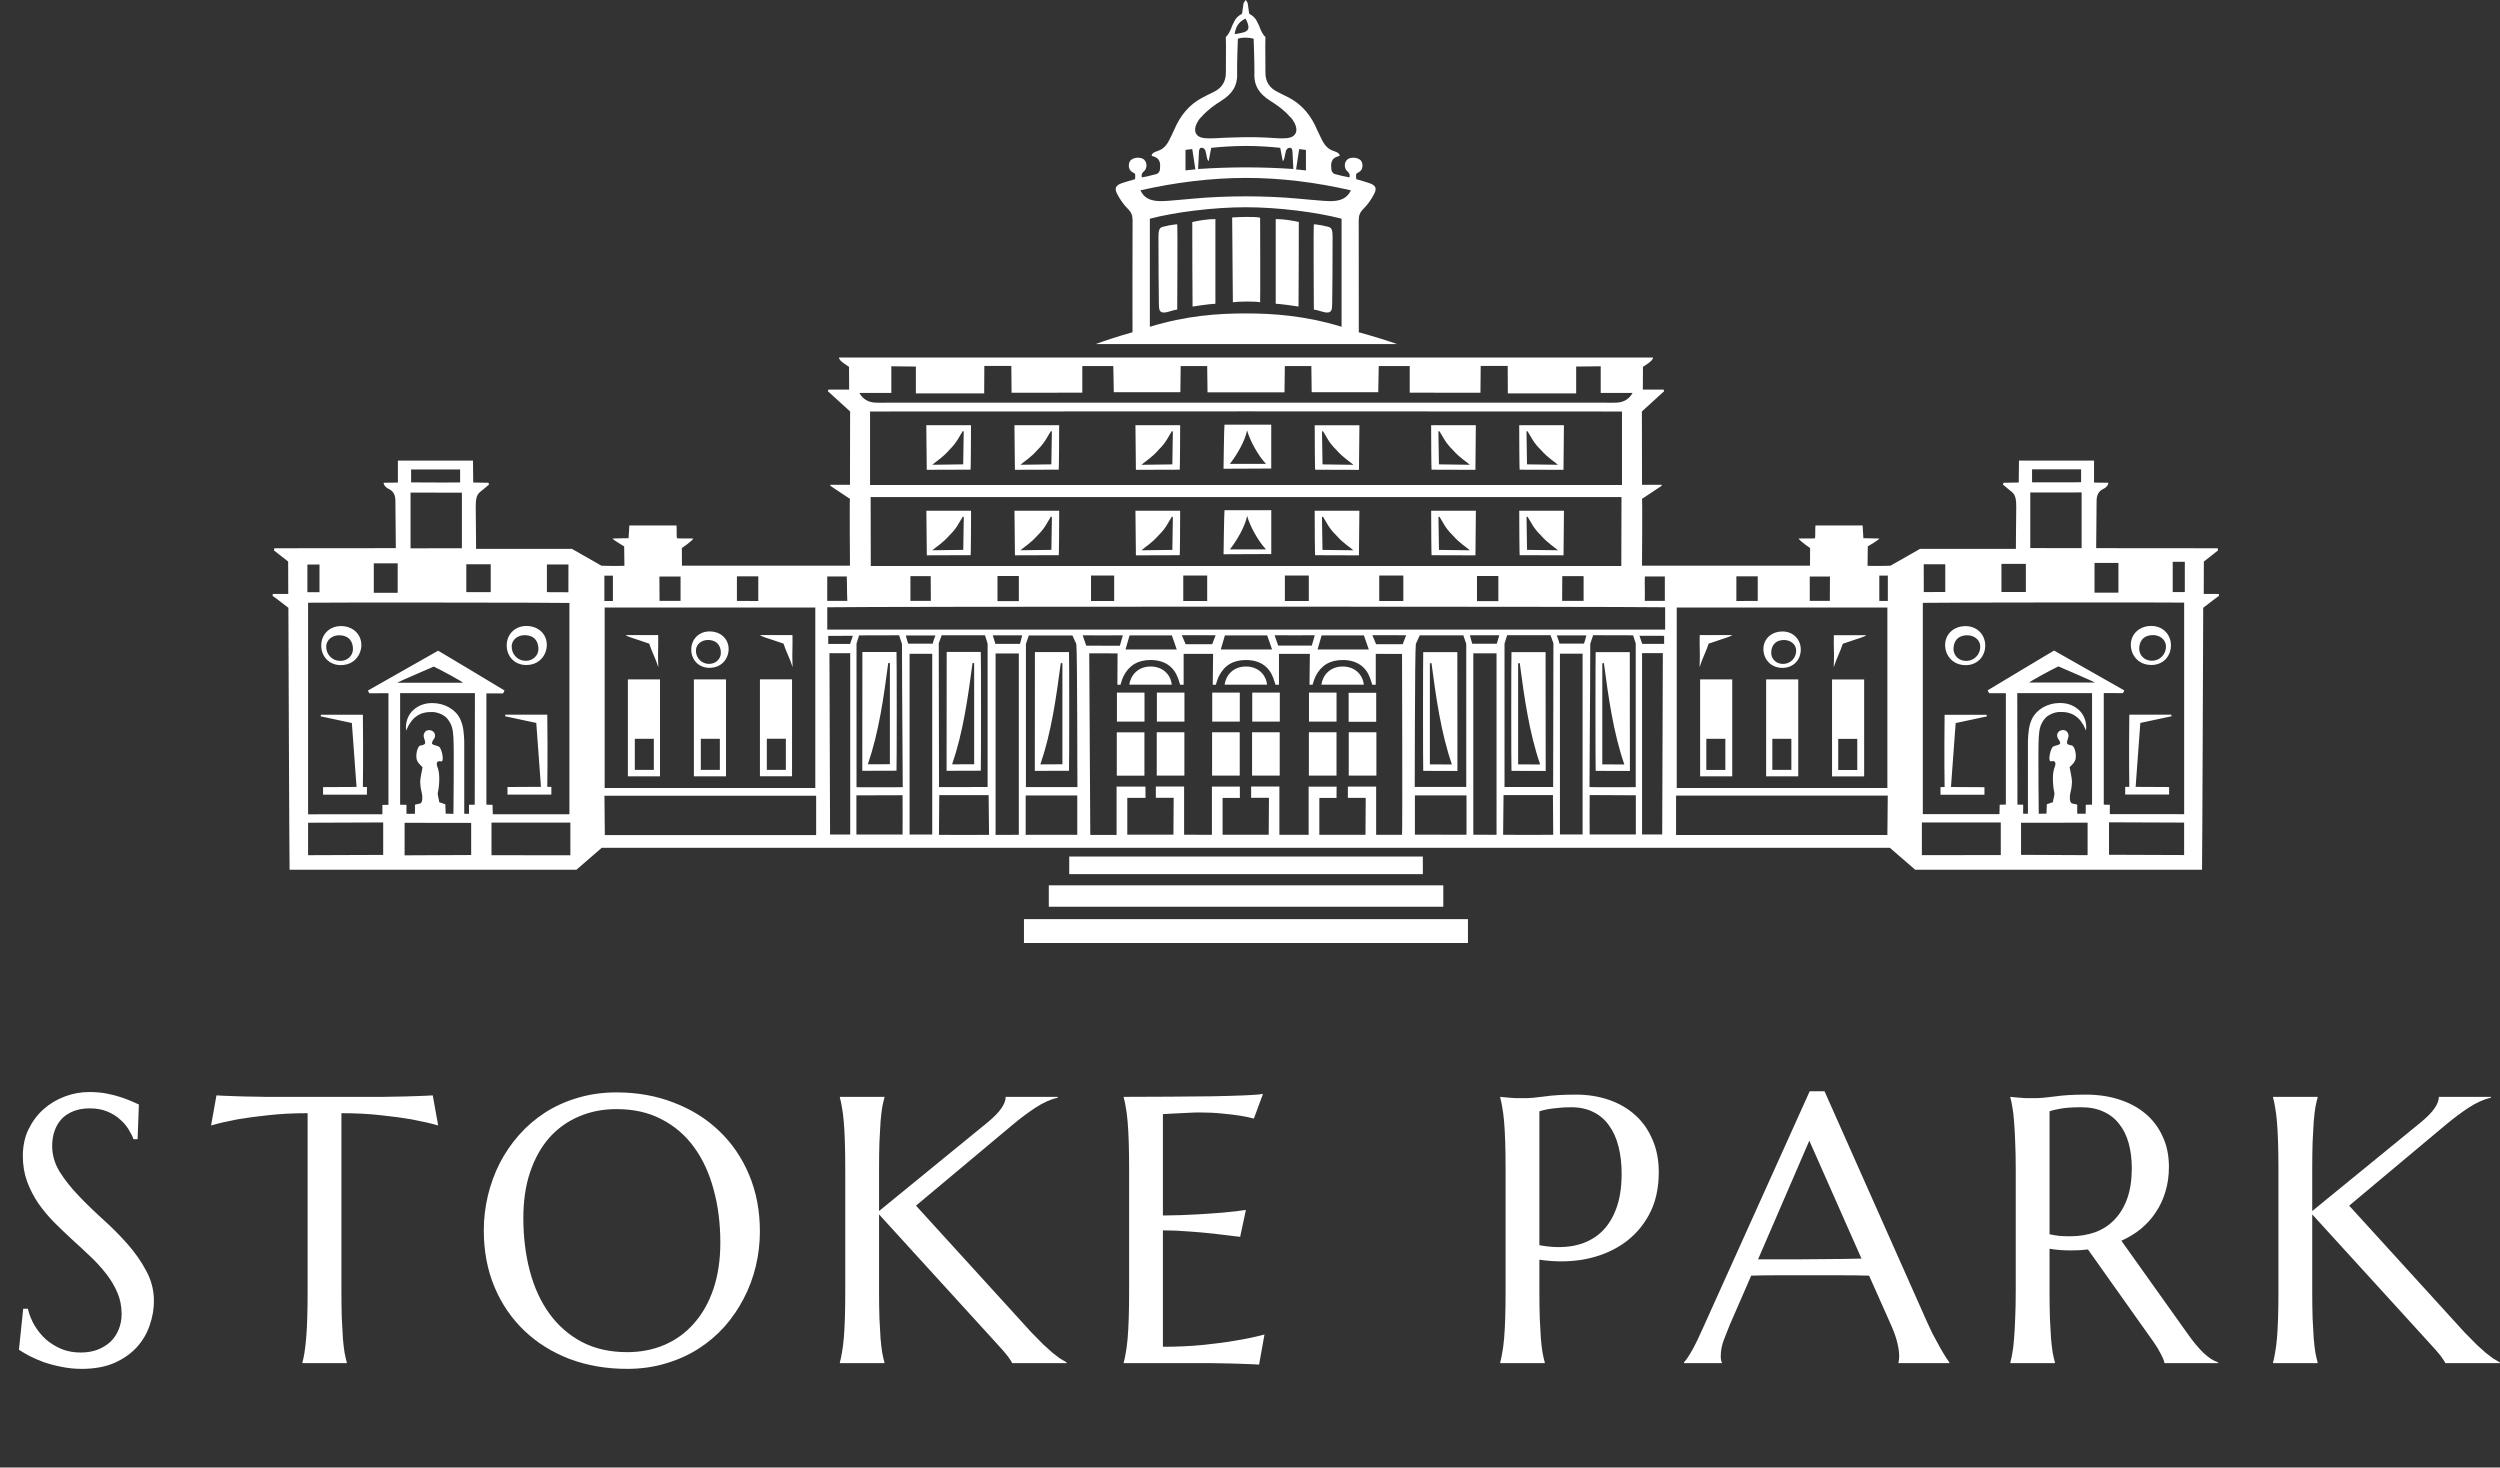
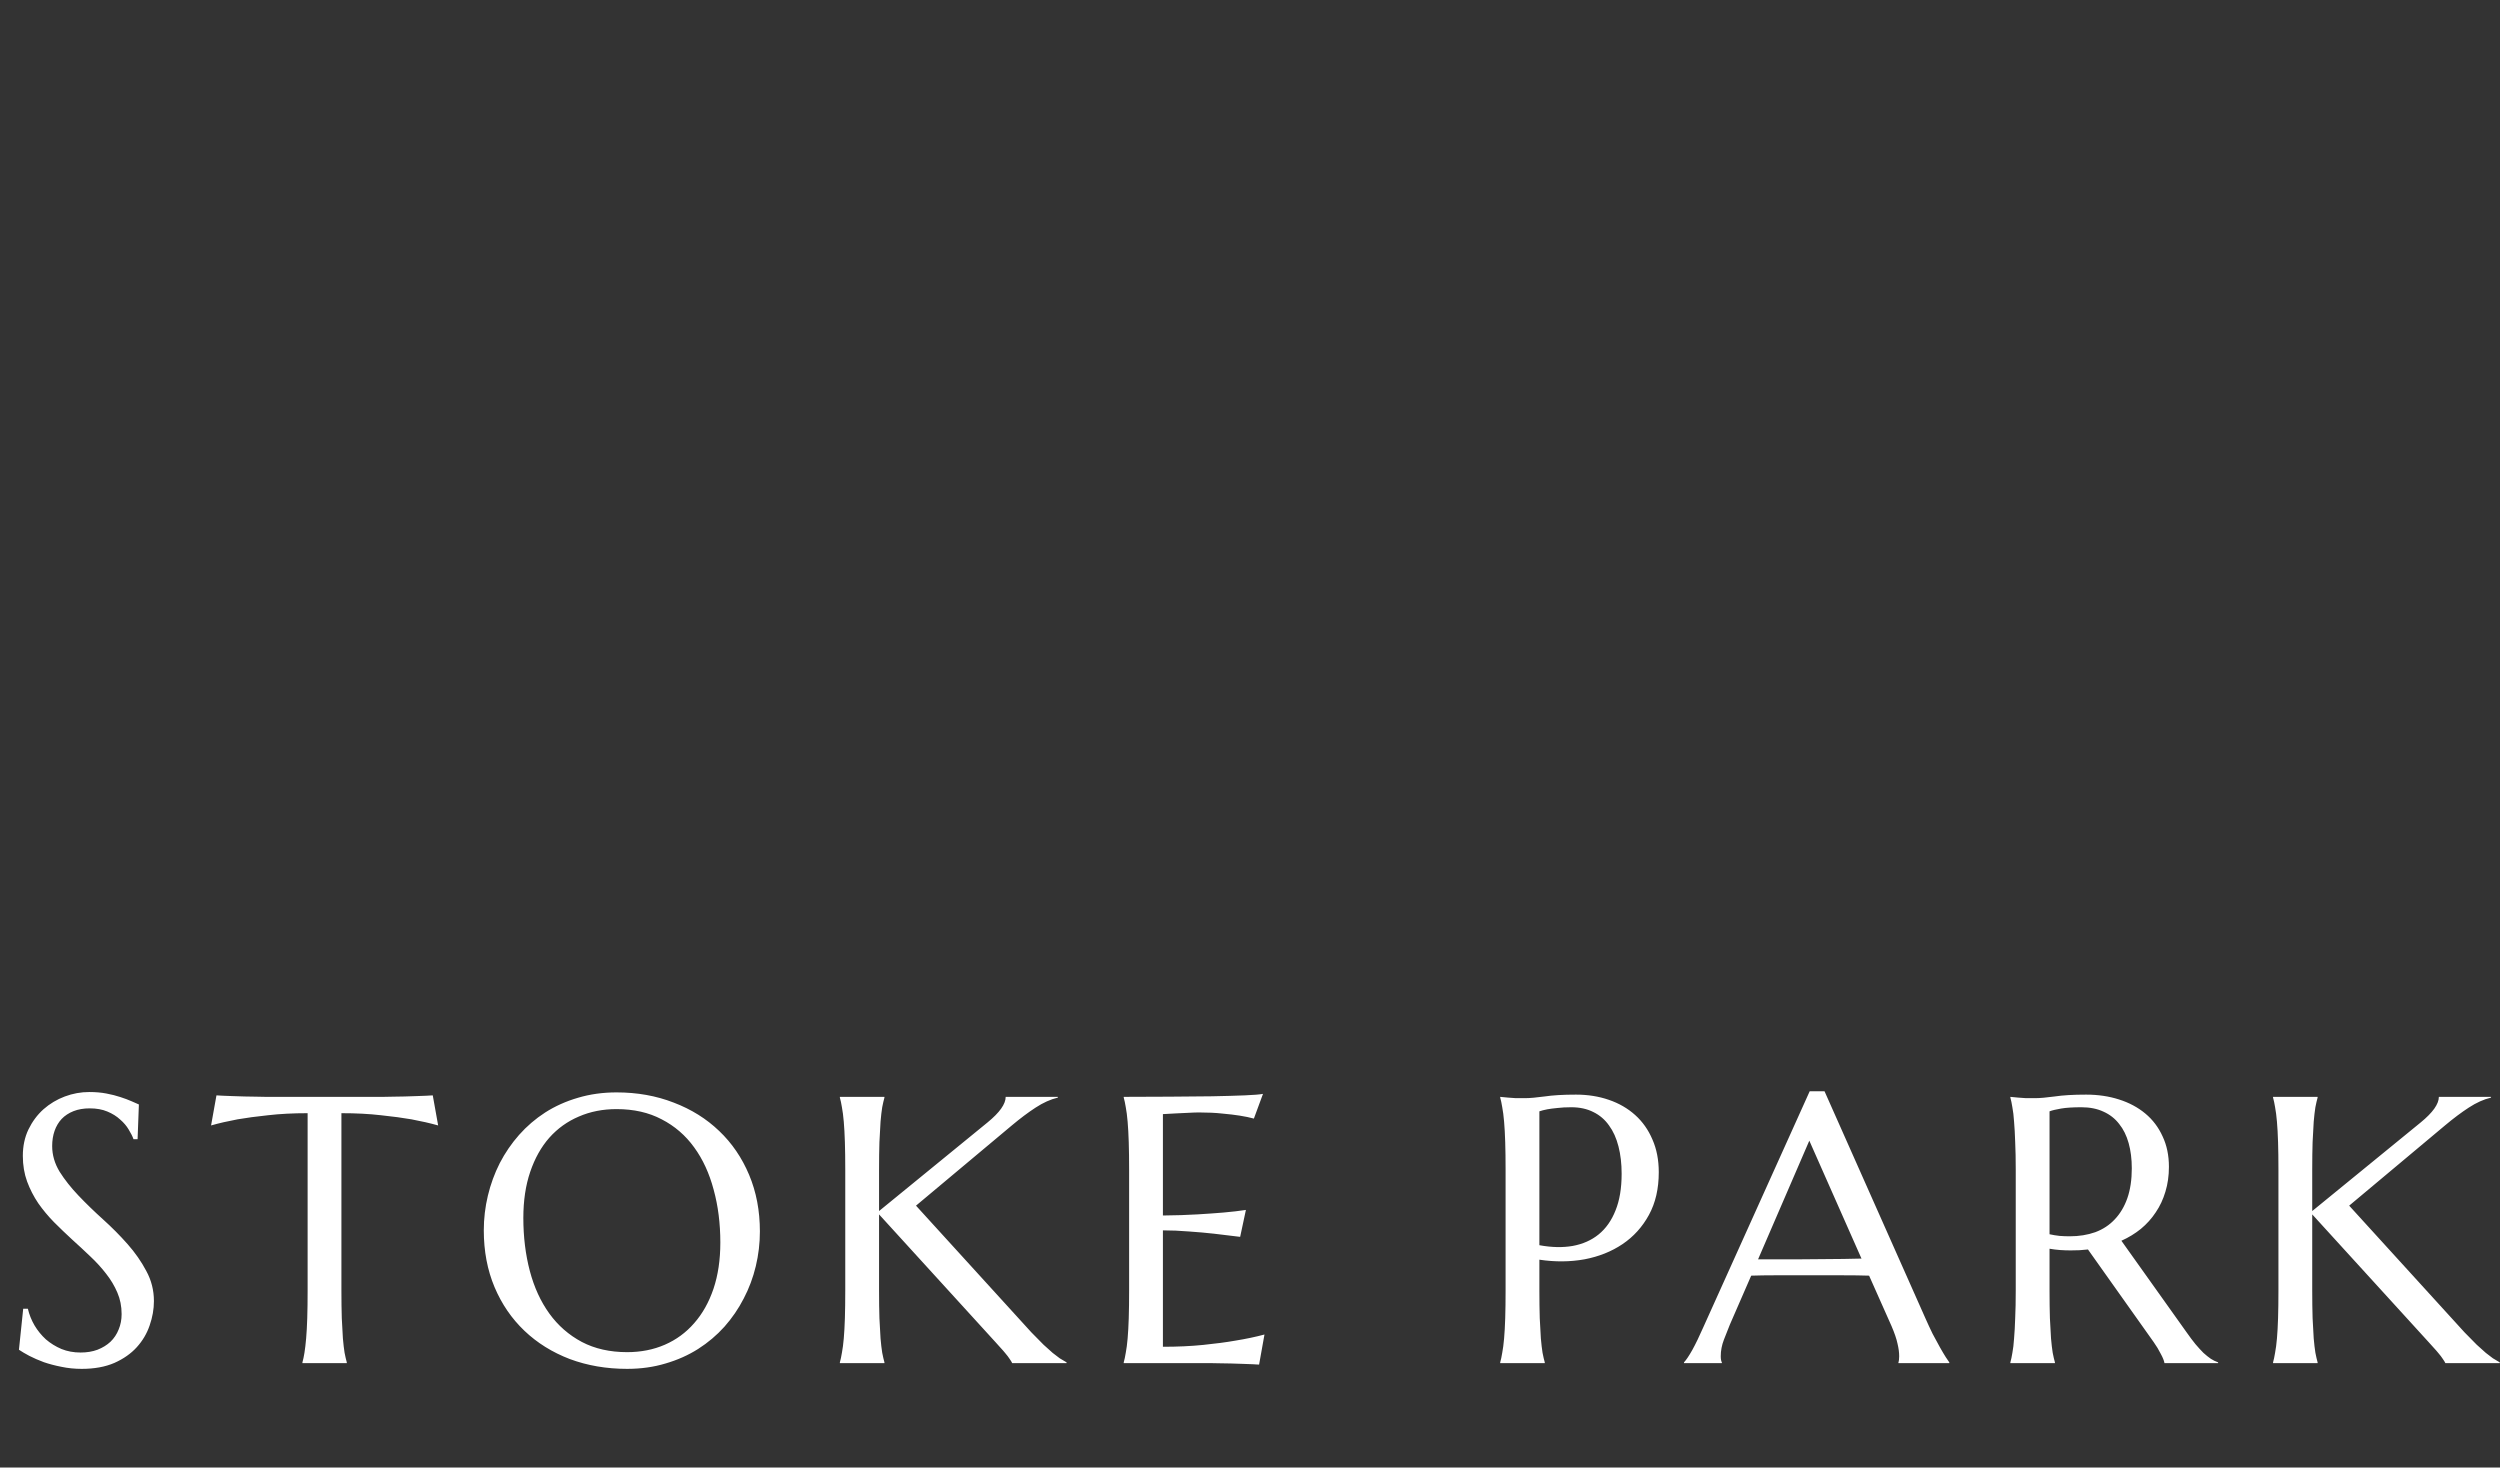
<svg xmlns="http://www.w3.org/2000/svg" width="431" height="253" viewBox="0 0 431 253" fill="none">
  <rect x="0" y="0" width="431" height="253" fill="#333333" stroke="none" />
  <path d="M23.72 196.396H23.015C22.845 195.905 22.567 195.35 22.183 194.731C21.82 194.112 21.329 193.536 20.71 193.003C20.113 192.448 19.377 191.989 18.502 191.626C17.648 191.264 16.635 191.082 15.461 191.082C14.415 191.082 13.487 191.242 12.676 191.562C11.865 191.882 11.182 192.331 10.627 192.907C10.094 193.483 9.688 194.166 9.411 194.955C9.134 195.745 8.995 196.62 8.995 197.58C8.995 199.117 9.422 200.589 10.275 201.998C11.15 203.385 12.239 204.761 13.54 206.127C14.842 207.493 16.25 208.858 17.766 210.224C19.281 211.59 20.689 213.009 21.991 214.482C23.293 215.954 24.37 217.501 25.224 219.123C26.099 220.723 26.536 222.452 26.536 224.309C26.536 225.696 26.291 227.094 25.8 228.502C25.331 229.889 24.594 231.137 23.591 232.247C22.588 233.357 21.297 234.264 19.718 234.968C18.139 235.651 16.261 235.992 14.084 235.992C12.868 235.992 11.705 235.875 10.595 235.64C9.507 235.427 8.493 235.16 7.554 234.84C6.637 234.499 5.804 234.136 5.058 233.752C4.332 233.367 3.735 233.015 3.265 232.695L4.001 225.621H4.802C5.036 226.624 5.42 227.584 5.954 228.502C6.487 229.398 7.138 230.198 7.906 230.903C8.696 231.586 9.592 232.14 10.595 232.567C11.598 232.973 12.697 233.175 13.892 233.175C14.981 233.175 15.952 233.015 16.805 232.695C17.68 232.354 18.427 231.895 19.046 231.319C19.665 230.721 20.134 230.017 20.454 229.206C20.796 228.395 20.967 227.51 20.967 226.549C20.967 225.205 20.721 223.967 20.23 222.836C19.74 221.684 19.089 220.595 18.278 219.571C17.488 218.547 16.581 217.554 15.557 216.594C14.554 215.634 13.519 214.674 12.452 213.713C11.385 212.732 10.339 211.729 9.315 210.704C8.312 209.68 7.405 208.592 6.594 207.439C5.804 206.266 5.164 205.017 4.673 203.694C4.183 202.35 3.937 200.877 3.937 199.277C3.937 197.591 4.257 196.076 4.898 194.731C5.559 193.366 6.423 192.203 7.49 191.242C8.579 190.282 9.806 189.546 11.171 189.034C12.537 188.521 13.946 188.265 15.397 188.265C16.464 188.265 17.445 188.351 18.342 188.521C19.238 188.692 20.038 188.895 20.742 189.13C21.468 189.364 22.098 189.599 22.631 189.834C23.165 190.068 23.602 190.261 23.944 190.41L23.72 196.396ZM53.034 191.914C50.516 191.914 48.243 192.032 46.216 192.267C44.189 192.48 42.439 192.715 40.967 192.971C39.259 193.291 37.733 193.643 36.389 194.027L37.317 188.841C37.573 188.863 37.958 188.884 38.47 188.905C38.982 188.927 39.547 188.948 40.166 188.969C40.806 188.991 41.468 189.012 42.151 189.034C42.855 189.034 43.517 189.044 44.136 189.066C44.754 189.066 45.298 189.076 45.768 189.098C46.259 189.098 46.611 189.098 46.824 189.098H65.102C65.316 189.098 65.657 189.098 66.126 189.098C66.617 189.076 67.172 189.066 67.791 189.066C68.41 189.044 69.061 189.034 69.744 189.034C70.448 189.012 71.109 188.991 71.728 188.969C72.368 188.948 72.945 188.927 73.457 188.905C73.969 188.884 74.353 188.863 74.609 188.841L75.537 194.027C74.172 193.643 72.635 193.291 70.928 192.971C69.456 192.715 67.706 192.48 65.678 192.267C63.651 192.032 61.378 191.914 58.86 191.914V222.484C58.86 224.298 58.882 225.888 58.924 227.254C58.988 228.598 59.052 229.761 59.116 230.743C59.202 231.724 59.298 232.546 59.404 233.207C59.532 233.869 59.66 234.424 59.788 234.872V235H52.138V234.872C52.266 234.424 52.383 233.869 52.49 233.207C52.597 232.546 52.693 231.724 52.778 230.743C52.864 229.761 52.928 228.598 52.97 227.254C53.013 225.888 53.034 224.298 53.034 222.484V191.914ZM106.293 188.329C109.857 188.329 113.143 188.916 116.152 190.09C119.182 191.242 121.796 192.875 123.994 194.987C126.192 197.079 127.91 199.597 129.148 202.542C130.386 205.487 131.005 208.741 131.005 212.305C131.005 214.332 130.77 216.327 130.3 218.291C129.831 220.254 129.137 222.111 128.22 223.86C127.323 225.61 126.214 227.232 124.891 228.726C123.567 230.198 122.052 231.479 120.345 232.567C118.659 233.634 116.792 234.466 114.743 235.064C112.695 235.683 110.486 235.992 108.117 235.992C104.553 235.992 101.256 235.427 98.226 234.296C95.217 233.143 92.614 231.522 90.416 229.43C88.218 227.339 86.5 224.831 85.262 221.908C84.024 218.963 83.406 215.698 83.406 212.113C83.406 210.085 83.64 208.09 84.11 206.127C84.579 204.164 85.262 202.296 86.158 200.525C87.076 198.754 88.186 197.132 89.487 195.66C90.811 194.166 92.315 192.875 94.001 191.786C95.708 190.698 97.586 189.855 99.635 189.258C101.705 188.639 103.924 188.329 106.293 188.329ZM108.117 233.111C110.486 233.111 112.652 232.685 114.615 231.831C116.579 230.977 118.264 229.74 119.673 228.118C121.103 226.496 122.212 224.522 123.002 222.196C123.792 219.849 124.186 217.192 124.186 214.225C124.186 210.939 123.802 207.898 123.034 205.103C122.287 202.286 121.167 199.853 119.673 197.804C118.179 195.734 116.312 194.123 114.071 192.971C111.852 191.797 109.259 191.21 106.293 191.21C103.924 191.21 101.758 191.637 99.795 192.491C97.831 193.323 96.135 194.539 94.705 196.14C93.297 197.74 92.198 199.704 91.408 202.03C90.618 204.356 90.224 207.002 90.224 209.968C90.224 213.233 90.597 216.285 91.344 219.123C92.091 221.94 93.211 224.383 94.705 226.453C96.199 228.523 98.066 230.156 100.307 231.351C102.548 232.525 105.151 233.111 108.117 233.111ZM144.794 234.872C144.922 234.424 145.04 233.869 145.147 233.207C145.275 232.546 145.381 231.724 145.467 230.743C145.552 229.761 145.616 228.598 145.659 227.254C145.701 225.888 145.723 224.298 145.723 222.484V201.645C145.723 199.832 145.701 198.252 145.659 196.908C145.616 195.542 145.552 194.369 145.467 193.387C145.381 192.384 145.275 191.552 145.147 190.89C145.04 190.229 144.922 189.674 144.794 189.226V189.098H152.477V189.226C152.349 189.674 152.221 190.229 152.093 190.89C151.986 191.552 151.89 192.384 151.805 193.387C151.741 194.369 151.677 195.542 151.613 196.908C151.57 198.252 151.549 199.832 151.549 201.645V208.784L170.242 193.515C172.334 191.808 173.379 190.335 173.379 189.098H182.374V189.226C181.115 189.524 179.835 190.101 178.533 190.954C177.253 191.786 175.887 192.811 174.436 194.027L157.919 207.855L177.797 229.686C178.629 230.54 179.333 231.255 179.91 231.831C180.507 232.386 181.03 232.855 181.478 233.239C181.926 233.602 182.332 233.912 182.694 234.168C183.079 234.402 183.473 234.637 183.879 234.872V235H174.5C174.414 234.808 174.265 234.563 174.052 234.264C173.86 233.965 173.625 233.656 173.347 233.335C173.091 233.015 172.803 232.685 172.483 232.343C172.184 232.002 171.896 231.682 171.619 231.383L151.549 209.36V222.484C151.549 224.298 151.57 225.888 151.613 227.254C151.677 228.598 151.741 229.761 151.805 230.743C151.89 231.724 151.986 232.546 152.093 233.207C152.221 233.869 152.349 234.424 152.477 234.872V235H144.794V234.872ZM193.731 189.098C196.399 189.098 199.045 189.087 201.67 189.066C204.316 189.044 206.738 189.023 208.936 189.001C211.134 188.959 213.012 188.905 214.57 188.841C216.128 188.777 217.184 188.692 217.739 188.585L216.171 192.843C215.466 192.651 214.645 192.48 213.706 192.331C212.895 192.203 211.903 192.085 210.729 191.978C209.576 191.85 208.243 191.786 206.728 191.786C206.215 191.786 205.597 191.808 204.871 191.85C204.167 191.872 203.484 191.904 202.822 191.946C202.054 191.989 201.275 192.032 200.486 192.074V209.552C202.684 209.531 204.668 209.467 206.439 209.36C208.211 209.253 209.715 209.147 210.953 209.04C212.404 208.912 213.684 208.762 214.794 208.592L213.802 213.233C212.329 213.041 210.825 212.86 209.288 212.689C207.965 212.54 206.525 212.412 204.967 212.305C203.409 212.177 201.915 212.113 200.486 212.113V232.183C203.004 232.183 205.319 232.076 207.432 231.863C209.544 231.65 211.39 231.404 212.97 231.127C214.805 230.828 216.48 230.476 217.995 230.07L217.067 235.256C216.811 235.235 216.427 235.213 215.914 235.192C215.402 235.171 214.826 235.149 214.186 235.128C213.567 235.107 212.906 235.085 212.201 235.064C211.518 235.064 210.868 235.053 210.249 235.032C209.63 235.032 209.075 235.021 208.584 235C208.115 235 207.773 235 207.56 235H193.731V234.872C193.86 234.424 193.977 233.869 194.084 233.207C194.212 232.546 194.318 231.724 194.404 230.743C194.489 229.761 194.553 228.598 194.596 227.254C194.638 225.888 194.66 224.298 194.66 222.484V201.645C194.66 199.832 194.638 198.252 194.596 196.908C194.553 195.542 194.489 194.369 194.404 193.387C194.318 192.384 194.212 191.552 194.084 190.89C193.977 190.229 193.86 189.674 193.731 189.226V189.098ZM265.389 214.674C267.481 215.058 269.391 215.1 271.119 214.802C272.869 214.482 274.363 213.82 275.601 212.817C276.86 211.793 277.831 210.416 278.513 208.688C279.218 206.959 279.57 204.846 279.57 202.35C279.57 200.621 279.388 199.053 279.026 197.644C278.663 196.214 278.119 195.009 277.393 194.027C276.689 193.024 275.793 192.256 274.704 191.722C273.616 191.168 272.346 190.89 270.895 190.89C269.977 190.89 269.177 190.933 268.494 191.018C267.811 191.082 267.235 191.157 266.766 191.242C266.211 191.349 265.752 191.466 265.389 191.594V214.674ZM258.635 189.098C259.062 189.14 259.51 189.183 259.98 189.226C260.385 189.268 260.833 189.3 261.324 189.322C261.836 189.322 262.359 189.322 262.892 189.322C263.725 189.322 264.845 189.226 266.254 189.034C267.683 188.82 269.497 188.713 271.695 188.713C273.744 188.713 275.633 189.012 277.361 189.61C279.111 190.207 280.626 191.082 281.906 192.235C283.187 193.387 284.179 194.795 284.883 196.46C285.609 198.103 285.972 199.981 285.972 202.094C285.972 204.932 285.406 207.386 284.275 209.456C283.144 211.526 281.629 213.201 279.73 214.482C277.831 215.762 275.643 216.637 273.168 217.106C270.692 217.554 268.099 217.576 265.389 217.17V222.484C265.389 224.298 265.411 225.888 265.453 227.254C265.517 228.598 265.581 229.761 265.645 230.743C265.731 231.724 265.827 232.546 265.933 233.207C266.061 233.869 266.19 234.424 266.318 234.872V235H258.635V234.872C258.763 234.424 258.881 233.869 258.987 233.207C259.115 232.546 259.222 231.724 259.307 230.743C259.393 229.761 259.457 228.598 259.499 227.254C259.542 225.888 259.563 224.298 259.563 222.484V201.645C259.563 199.832 259.542 198.252 259.499 196.908C259.457 195.542 259.393 194.369 259.307 193.387C259.222 192.384 259.115 191.552 258.987 190.89C258.881 190.229 258.763 189.674 258.635 189.226V189.098ZM327.29 235V234.872C327.333 234.765 327.365 234.605 327.386 234.392C327.408 234.178 327.418 233.986 327.418 233.816C327.418 233.154 327.322 232.429 327.13 231.639C326.96 230.828 326.618 229.825 326.106 228.63L322.233 219.923C321.038 219.881 319.448 219.859 317.463 219.859C315.479 219.859 313.334 219.859 311.029 219.859C309.343 219.859 307.711 219.859 306.132 219.859C304.574 219.859 303.165 219.881 301.906 219.923L298.225 228.374C297.905 229.163 297.564 230.028 297.201 230.967C296.838 231.906 296.657 232.855 296.657 233.816C296.657 234.093 296.678 234.328 296.721 234.52C296.763 234.691 296.806 234.808 296.849 234.872V235H290.319V234.872C290.703 234.466 291.183 233.752 291.759 232.727C292.335 231.682 292.965 230.38 293.648 228.822L311.99 188.137H314.55L331.932 227.254C332.337 228.171 332.753 229.067 333.18 229.942C333.628 230.796 334.045 231.564 334.429 232.247C334.813 232.93 335.154 233.506 335.453 233.976C335.752 234.445 335.954 234.744 336.061 234.872V235H327.29ZM306.548 217.106C307.786 217.106 309.055 217.106 310.357 217.106C311.659 217.085 312.929 217.074 314.166 217.074C315.425 217.053 316.631 217.042 317.783 217.042C318.936 217.021 319.981 217 320.92 216.978L311.926 196.652L303.091 217.106H306.548ZM353.34 222.484C353.34 224.298 353.362 225.888 353.404 227.254C353.468 228.598 353.532 229.761 353.596 230.743C353.682 231.724 353.778 232.546 353.884 233.207C354.012 233.869 354.14 234.424 354.269 234.872V235H346.586V234.872C346.714 234.424 346.831 233.869 346.938 233.207C347.066 232.546 347.162 231.724 347.226 230.743C347.312 229.761 347.376 228.598 347.418 227.254C347.482 225.909 347.514 224.319 347.514 222.484V201.645C347.514 199.832 347.482 198.252 347.418 196.908C347.376 195.542 347.312 194.369 347.226 193.387C347.162 192.405 347.066 191.584 346.938 190.922C346.831 190.239 346.714 189.674 346.586 189.226V189.098L347.931 189.226C348.336 189.268 348.784 189.3 349.275 189.322C349.787 189.322 350.31 189.322 350.843 189.322C351.676 189.322 352.796 189.226 354.204 189.034C355.634 188.82 357.448 188.713 359.646 188.713C361.695 188.713 363.583 188.991 365.312 189.546C367.062 190.101 368.577 190.911 369.857 191.978C371.138 193.045 372.13 194.358 372.834 195.916C373.56 197.452 373.923 199.202 373.923 201.165C373.923 202.702 373.72 204.132 373.315 205.455C372.93 206.756 372.376 207.941 371.65 209.008C370.946 210.075 370.092 211.024 369.089 211.857C368.086 212.668 366.966 213.351 365.728 213.905L376.964 229.686C377.519 230.476 378.031 231.159 378.5 231.735C378.991 232.311 379.45 232.813 379.877 233.239C380.325 233.645 380.752 233.986 381.157 234.264C381.562 234.52 381.979 234.723 382.405 234.872V235H373.154C373.09 234.595 372.877 234.061 372.514 233.399C372.173 232.717 371.767 232.044 371.298 231.383L359.966 215.41C359.475 215.453 358.985 215.495 358.494 215.538C358.003 215.559 357.502 215.57 356.989 215.57C356.392 215.57 355.784 215.549 355.165 215.506C354.567 215.463 353.959 215.388 353.34 215.282V222.484ZM353.34 212.785C353.916 212.913 354.503 213.009 355.101 213.073C355.698 213.116 356.274 213.137 356.829 213.137C358.43 213.137 359.892 212.902 361.215 212.433C362.538 211.942 363.658 211.206 364.576 210.224C365.515 209.243 366.24 208.026 366.752 206.575C367.265 205.103 367.521 203.385 367.521 201.421C367.521 199.821 367.339 198.37 366.977 197.068C366.614 195.766 366.07 194.667 365.344 193.771C364.64 192.853 363.743 192.149 362.655 191.658C361.567 191.146 360.297 190.89 358.846 190.89C357.373 190.89 356.2 190.965 355.325 191.114C354.45 191.264 353.788 191.424 353.34 191.594V212.785ZM391.874 234.872C392.002 234.424 392.119 233.869 392.226 233.207C392.354 232.546 392.461 231.724 392.546 230.743C392.632 229.761 392.696 228.598 392.738 227.254C392.781 225.888 392.802 224.298 392.802 222.484V201.645C392.802 199.832 392.781 198.252 392.738 196.908C392.696 195.542 392.632 194.369 392.546 193.387C392.461 192.384 392.354 191.552 392.226 190.89C392.119 190.229 392.002 189.674 391.874 189.226V189.098H399.556V189.226C399.428 189.674 399.3 190.229 399.172 190.89C399.066 191.552 398.97 192.384 398.884 193.387C398.82 194.369 398.756 195.542 398.692 196.908C398.649 198.252 398.628 199.832 398.628 201.645V208.784L417.322 193.515C419.413 191.808 420.459 190.335 420.459 189.098H429.454V189.226C428.195 189.524 426.914 190.101 425.613 190.954C424.332 191.786 422.966 192.811 421.515 194.027L404.998 207.855L424.876 229.686C425.709 230.54 426.413 231.255 426.989 231.831C427.587 232.386 428.109 232.855 428.558 233.239C429.006 233.602 429.411 233.912 429.774 234.168C430.158 234.402 430.553 234.637 430.958 234.872V235H421.579C421.494 234.808 421.345 234.563 421.131 234.264C420.939 233.965 420.704 233.656 420.427 233.335C420.171 233.015 419.883 232.685 419.563 232.343C419.264 232.002 418.976 231.682 418.698 231.383L398.628 209.36V222.484C398.628 224.298 398.649 225.888 398.692 227.254C398.756 228.598 398.82 229.761 398.884 230.743C398.97 231.724 399.066 232.546 399.172 233.207C399.3 233.869 399.428 234.424 399.556 234.872V235H391.874V234.872Z" fill="white" />
-   <path d="M226.724 95.717L234.28 95.741C234.28 95.741 234.358 89.528 234.358 88.052H226.651C226.651 90.593 226.687 95.717 226.724 95.717ZM228.087 89.086C228.684 90.012 229.064 91.034 230.384 92.305C231.596 93.684 232.634 94.253 233.327 94.87C231.669 94.87 229.407 94.803 227.996 94.803C227.996 93.007 227.906 90.853 227.906 89.123C227.966 89.111 228.026 89.099 228.087 89.086ZM210.942 95.553L219.167 95.517V87.961H211.11C211.038 88.143 210.942 95.553 210.942 95.553ZM215 88.935C215.495 90.738 216.966 93.364 218.263 94.713H212.039C213.257 93.146 214.65 90.78 215.006 88.935M246.812 95.717L254.368 95.741C254.368 95.741 254.44 89.528 254.44 88.052H246.733C246.733 90.593 246.769 95.717 246.806 95.717M248.168 89.086C248.765 90.012 249.151 91.034 250.466 92.305C251.678 93.684 252.716 94.253 253.409 94.87C251.751 94.87 249.483 94.803 248.078 94.803C248.078 93.007 247.988 90.853 247.988 89.123C248.048 89.111 248.108 89.099 248.168 89.086ZM195.829 95.741L203.385 95.717C203.421 95.717 203.458 90.593 203.458 88.052H195.751C195.751 89.534 195.829 95.741 195.829 95.741ZM199.725 92.305C201.045 91.034 201.431 90.012 202.022 89.086C202.083 89.099 202.143 89.111 202.203 89.123C202.203 90.859 202.113 93.013 202.113 94.803C200.702 94.803 198.44 94.87 196.782 94.87C197.475 94.253 198.513 93.684 199.725 92.305ZM316.169 112.281C316.212 113.115 316.133 115.045 316.133 115.045C316.598 113.533 317.303 112.269 317.695 110.986C317.695 110.986 318.919 110.563 319.589 110.345C320.222 110.139 321.766 109.667 321.724 109.504H316.157C316.157 110.514 316.121 111.397 316.169 112.281ZM315.844 133.854H321.38V117.145H315.844V133.854ZM316.911 127.386H320.192V132.746H316.911V127.386ZM174.975 95.735L182.532 95.711C182.568 95.711 182.604 90.587 182.604 88.046H174.897C174.897 89.528 174.975 95.735 174.975 95.735ZM178.871 92.299C180.186 91.028 180.572 90.006 181.169 89.08C181.229 89.093 181.289 89.105 181.35 89.117C181.35 90.853 181.259 93.007 181.259 94.797C179.848 94.797 177.586 94.864 175.928 94.864C176.622 94.247 177.659 93.678 178.871 92.299ZM159.784 95.735L167.34 95.711C167.377 95.711 167.413 90.587 167.413 88.046H159.706C159.706 89.528 159.784 95.735 159.784 95.735ZM163.68 92.299C164.995 91.028 165.381 90.006 165.978 89.08C166.038 89.093 166.098 89.105 166.158 89.117C166.158 90.853 166.068 93.007 166.068 94.797C164.657 94.797 162.395 94.864 160.737 94.864C161.43 94.247 162.468 93.678 163.68 92.299ZM261.997 95.711L269.553 95.735C269.553 95.735 269.625 89.522 269.625 88.046H261.918C261.918 90.587 261.954 95.711 261.991 95.711M263.354 89.08C263.951 90.006 264.336 91.028 265.651 92.299C266.863 93.678 267.901 94.247 268.594 94.864C266.936 94.864 264.668 94.797 263.263 94.797C263.263 93.001 263.173 90.847 263.173 89.117C263.233 89.105 263.293 89.093 263.354 89.08ZM210.936 80.811L219.161 80.774V73.218H211.104C211.032 73.4 210.936 80.811 210.936 80.811ZM214.994 74.192C215.489 75.995 216.96 78.621 218.257 79.97H212.033C213.251 78.403 214.644 76.037 215 74.192M195.829 80.998L203.385 80.974C203.421 80.974 203.458 75.85 203.458 73.309H195.751C195.751 74.791 195.829 80.998 195.829 80.998ZM199.725 77.562C201.045 76.285 201.431 75.269 202.022 74.344C202.083 74.356 202.143 74.368 202.203 74.38C202.203 76.116 202.113 78.27 202.113 80.06C200.702 80.06 198.44 80.133 196.782 80.133C197.475 79.516 198.513 78.947 199.725 77.568M226.73 80.98L234.286 81.004C234.286 81.004 234.364 74.791 234.364 73.315H226.657C226.657 75.856 226.694 80.98 226.73 80.98ZM228.093 74.35C228.69 75.275 229.07 76.298 230.39 77.568C231.602 78.947 232.64 79.516 233.333 80.133C231.675 80.133 229.413 80.06 228.002 80.06C228.002 78.264 227.912 76.11 227.912 74.38C227.972 74.368 228.032 74.356 228.093 74.344M246.806 80.974L254.362 80.998C254.362 80.998 254.434 74.785 254.434 73.309H246.727C246.727 75.85 246.763 80.974 246.8 80.974M248.162 74.344C248.759 75.269 249.145 76.291 250.46 77.562C251.672 78.941 252.709 79.51 253.403 80.127C251.745 80.127 249.477 80.054 248.072 80.054C248.072 78.258 247.982 76.104 247.982 74.374C248.042 74.362 248.102 74.35 248.162 74.338M174.969 80.992L182.525 80.968C182.562 80.968 182.598 75.844 182.598 73.303H174.891C174.891 74.785 174.969 80.992 174.969 80.992ZM178.865 77.556C180.18 76.279 180.566 75.263 181.163 74.338C181.223 74.35 181.283 74.362 181.343 74.374C181.343 76.11 181.253 78.264 181.253 80.054C179.842 80.054 177.58 80.127 175.922 80.127C176.615 79.51 177.653 78.941 178.865 77.562M261.991 80.974L269.547 80.998C269.547 80.998 269.619 74.785 269.619 73.309H261.912C261.912 75.85 261.948 80.974 261.985 80.974M263.347 74.344C263.944 75.269 264.33 76.291 265.645 77.562C266.857 78.941 267.895 79.51 268.588 80.127C266.93 80.127 264.662 80.054 263.257 80.054C263.257 78.258 263.167 76.104 263.167 74.374C263.227 74.362 263.287 74.35 263.347 74.338M159.772 80.992L167.328 80.968C167.365 80.968 167.401 75.844 167.401 73.303H159.694C159.694 74.785 159.772 80.992 159.772 80.992ZM163.668 77.556C164.982 76.279 165.368 75.263 165.965 74.338C166.026 74.35 166.086 74.362 166.146 74.374C166.146 76.11 166.056 78.264 166.056 80.054C164.645 80.054 162.383 80.127 160.725 80.127C161.418 79.51 162.456 78.941 163.668 77.562M176.531 162.571H253.077V158.457H176.531V162.571ZM184.335 150.702H245.298V147.665H184.335V150.702ZM180.813 156.316H248.826V152.631H180.813V156.316ZM307.25 108.869C305.344 108.887 303.963 110.206 304.012 111.99C304.054 113.575 305.218 115.142 307.298 115.142C309.222 115.142 310.501 113.696 310.452 111.893C310.41 110.194 309.12 108.844 307.25 108.863M307.323 114.458C306.207 114.44 305.357 113.587 305.357 112.565C305.357 111.422 305.929 110.339 307.618 110.339C308.553 110.339 309.626 110.968 309.656 112.129C309.693 113.339 308.764 114.483 307.323 114.458ZM223.919 38.276C222.894 38.04 221.26 37.756 219.933 37.768V52.365C221.441 52.462 222.828 52.71 223.865 52.849C223.865 52.849 223.944 38.826 223.913 38.276M212.546 52.111C213.444 51.966 216.333 51.924 217.244 52.111C217.292 51.797 217.244 37.526 217.244 37.526C216.683 37.393 215.615 37.405 214.825 37.399C214.035 37.393 213.239 37.453 212.425 37.489L212.546 52.117V52.111ZM201.522 38.857C200.219 39.244 199.725 38.844 199.719 40.835C199.713 43.829 199.761 51.549 199.791 52.414C199.821 53.321 199.827 53.92 200.75 53.878C201.371 53.847 202.3 53.43 202.951 53.364C202.951 53.364 203.036 39.377 202.951 38.669C202.565 38.669 201.763 38.838 201.522 38.857ZM205.605 52.849C206.648 52.71 208.029 52.456 209.536 52.365V37.768C208.21 37.762 206.575 38.04 205.55 38.276C205.52 38.826 205.599 52.849 205.599 52.849M228.708 53.878C229.63 53.926 229.636 53.321 229.667 52.414C229.697 51.549 229.751 43.823 229.739 40.835C229.739 38.844 229.244 39.244 227.936 38.857C227.695 38.838 226.893 38.669 226.507 38.669C226.422 39.377 226.507 53.364 226.507 53.364C227.158 53.43 228.087 53.847 228.708 53.878ZM195.226 57.284C192.814 57.967 190.625 58.675 188.888 59.322H240.883C239.129 58.711 236.825 57.992 234.256 57.284C234.256 54.682 234.262 43.345 234.244 37.979C234.244 37.163 234.455 36.588 235.064 35.995C235.8 35.269 236.409 34.374 236.891 33.454C237.428 32.426 237.157 31.948 236.053 31.561C235.426 31.337 234.461 31.083 233.822 30.889C233.743 30.454 233.816 29.964 233.816 29.964C234.039 29.788 234.358 29.655 234.539 29.48C234.949 29.068 234.974 28.385 234.756 27.895C234.473 27.247 233.255 26.981 232.489 27.362C231.838 27.689 231.633 28.657 232.091 29.328C232.29 29.619 232.827 29.788 232.646 30.587C231.928 30.466 230.855 30.206 230.095 30C229.854 29.933 229.558 29.552 229.534 29.292C229.443 28.294 229.323 27.229 230.945 26.884C231.011 26.352 230.173 26.122 229.829 26.001C228.581 25.566 228.075 24.513 227.574 23.442C227.411 23.097 227.236 22.765 227.086 22.414C226.072 20.012 224.553 18.058 222.201 16.83C221.604 16.515 221.007 16.213 220.392 15.923C218.908 15.227 218.124 14.126 218.16 12.438L218.136 7.756L218.166 6.388C217.792 6.05 217.437 5.481 217.039 4.368C216.592 3.515 216.502 3.001 215.362 2.365L215.103 0.538L214.801 0C214.699 0.018 214.391 0.538 214.391 0.538L214.132 2.365C212.992 3.001 212.896 3.521 212.455 4.368C212.057 5.481 211.701 6.05 211.328 6.388L211.358 7.756L211.34 12.438C211.376 14.126 210.592 15.233 209.108 15.923C208.499 16.207 207.896 16.515 207.299 16.83C204.947 18.058 203.427 20.012 202.414 22.414C202.27 22.765 202.089 23.097 201.926 23.442C201.425 24.513 200.925 25.56 199.67 26.001C199.321 26.122 198.482 26.352 198.555 26.884C200.177 27.229 200.056 28.294 199.966 29.292C199.942 29.552 199.646 29.933 199.405 30C198.645 30.206 197.572 30.466 196.854 30.587C196.667 29.788 197.21 29.619 197.409 29.328C197.861 28.663 197.656 27.689 197.011 27.362C196.251 26.981 195.027 27.247 194.743 27.895C194.526 28.385 194.55 29.074 194.961 29.48C195.135 29.655 195.455 29.794 195.684 29.964C195.684 29.964 195.757 30.454 195.678 30.889C195.039 31.089 194.074 31.337 193.447 31.561C192.349 31.948 192.072 32.432 192.609 33.454C193.091 34.374 193.7 35.275 194.436 35.995C195.045 36.594 195.262 37.169 195.256 37.979C195.232 43.345 195.238 54.676 195.244 57.284M231.283 56.334C224.987 54.416 219.559 54.035 214.741 54.035C209.922 54.035 204.531 54.416 198.235 56.334V37.707C202.619 36.552 209.283 35.729 214.777 35.729C220.271 35.729 226.899 36.552 231.289 37.707V56.334H231.283ZM225.144 25.85V29.383C224.553 29.347 224.034 29.238 223.443 29.201C223.63 27.931 223.799 26.951 223.98 25.699C224.42 25.765 224.77 25.79 225.15 25.85M214.735 3.2C215.525 4.682 215.428 5.414 214.059 5.662C213.655 5.735 213.372 5.802 212.853 5.892C213.058 4.519 213.577 3.763 214.735 3.194M206.292 21.343C206.509 20.895 206.793 20.436 207.16 20.115C208.264 18.881 209.356 18.131 210.586 17.35C212.377 16.213 213.396 14.828 213.275 12.589C213.251 10.708 213.408 6.673 213.408 6.673C213.86 6.534 214.216 6.491 214.699 6.491C215.489 6.491 216.128 6.673 216.128 6.673C216.128 6.673 216.279 10.708 216.261 12.589C216.14 14.822 217.159 16.213 218.95 17.35C220.18 18.131 221.272 18.881 222.376 20.115C222.743 20.436 223.027 20.895 223.244 21.343C223.859 22.619 223.341 23.666 221.935 23.811C220.771 23.926 219.873 23.799 218.408 23.721C217.201 23.654 215.995 23.648 214.789 23.648C213.583 23.648 212.6 23.721 211.129 23.751C209.953 23.775 208.765 23.932 207.601 23.811C206.196 23.672 205.677 22.619 206.292 21.343ZM222.979 29.135C220.048 28.941 217.406 28.857 214.783 28.857C212.16 28.857 209.482 28.941 206.551 29.135C206.6 28.197 206.648 27.096 206.702 26.177C206.726 25.832 206.793 25.427 207.227 25.481C207.462 25.511 207.733 25.674 207.836 26.044C208.035 26.763 208.083 27.707 208.379 27.756C208.481 27.247 208.728 25.929 208.813 25.487C210.519 25.299 212.877 25.16 214.874 25.16C216.87 25.16 219.005 25.299 220.711 25.487C220.802 25.935 221.043 27.247 221.145 27.756C221.435 27.707 221.489 26.763 221.688 26.044C221.791 25.674 222.062 25.511 222.297 25.481C222.737 25.427 222.804 25.832 222.822 26.177C222.876 27.096 222.924 28.197 222.973 29.135M204.374 25.844C204.754 25.783 205.098 25.759 205.544 25.693C205.725 26.945 205.894 27.925 206.081 29.195C205.484 29.232 204.971 29.341 204.38 29.377V25.844H204.374ZM214.855 30.672C220.862 30.672 226.856 31.434 232.899 32.813C232.278 34.102 231.313 34.483 230.246 34.622C229.582 34.707 228.895 34.682 228.225 34.628C225.288 34.41 222.358 34.059 219.415 33.95C217.847 33.89 216.363 33.842 214.795 33.847C213.227 33.842 211.659 33.896 210.091 33.95C207.148 34.059 204.218 34.41 201.281 34.628C200.611 34.676 199.924 34.707 199.26 34.622C198.193 34.483 197.228 34.108 196.607 32.813C202.65 31.434 208.843 30.672 214.849 30.672M294.568 110.968C294.568 110.968 295.792 110.544 296.461 110.327C297.095 110.121 298.638 109.649 298.596 109.486H293.03C293.03 110.496 292.994 111.379 293.042 112.262C293.084 113.097 293.006 115.027 293.006 115.027C293.47 113.515 294.176 112.25 294.568 110.968ZM304.482 133.835H310.018V117.126H304.482V133.835ZM305.55 127.368H308.83V132.728H305.55V127.368ZM92.453 124.628L93.261 135.65C93.128 135.65 87.489 135.68 87.489 135.68V136.987H95.052L95.058 135.662L94.352 135.65C94.418 132.069 94.382 123.466 94.352 123.206H87.109C87.109 123.206 87.109 123.478 87.049 123.478C87.176 123.509 92.453 124.634 92.453 124.634M293.102 133.841H298.638V117.132H293.102V133.841ZM294.17 127.374H297.45V132.734H294.17V127.374ZM90.74 114.646C92.977 114.646 94.219 112.964 94.268 111.264C94.316 109.347 92.838 107.937 90.794 107.919C88.786 107.901 87.405 109.341 87.357 111.167C87.308 113.103 88.677 114.652 90.74 114.652M90.402 109.504C92.211 109.504 92.826 110.665 92.826 111.887C92.826 112.982 91.91 113.896 90.716 113.92C89.172 113.944 88.177 112.722 88.213 111.422C88.249 110.175 89.395 109.504 90.402 109.504ZM62.559 123.218H55.316C55.316 123.218 55.316 123.491 55.256 123.491C55.383 123.521 60.659 124.646 60.659 124.646L61.467 135.668C61.335 135.668 55.696 135.699 55.696 135.699V137.005H63.258L63.264 135.68L62.559 135.668C62.625 132.087 62.589 123.484 62.559 123.224M58.766 114.664C61.003 114.664 62.245 112.982 62.294 111.282C62.342 109.365 60.864 107.955 58.82 107.937C56.812 107.919 55.431 109.359 55.383 111.186C55.334 113.122 56.703 114.67 58.766 114.67M58.428 109.522C60.237 109.522 60.852 110.684 60.852 111.906C60.852 113.001 59.936 113.914 58.742 113.938C57.198 113.962 56.203 112.74 56.239 111.44C56.275 110.194 57.421 109.522 58.428 109.522ZM260.579 112.432C260.525 112.91 260.525 132.444 260.579 132.898C260.579 132.898 265.766 132.916 266.477 132.916L266.459 112.426H260.579V112.432ZM261.725 131.785V114.368C261.755 114.35 261.966 114.331 262.003 114.313C262.799 120.308 263.625 126.261 265.524 131.797L261.725 131.778V131.785ZM280.975 112.432H275.095C275.047 112.91 275.047 132.444 275.095 132.898C275.095 132.898 280.281 132.916 280.993 132.916L280.975 112.426V112.432ZM276.235 131.785V114.368C276.265 114.35 276.476 114.331 276.512 114.313C277.308 120.308 278.134 126.261 280.034 131.797L276.235 131.778V131.785ZM245.364 112.432C245.316 112.91 245.316 132.444 245.364 132.898C245.364 132.898 250.551 132.916 251.262 132.916L251.244 112.426H245.364V112.432ZM246.51 131.785V114.368C246.54 114.35 246.751 114.331 246.787 114.313C247.583 120.308 248.41 126.261 250.309 131.797L246.51 131.778V131.785ZM232.501 124.44H237.259V119.443H232.507V124.44H232.501ZM335.25 123.236C335.22 123.497 335.184 132.099 335.25 135.68L334.545 135.693V137.011L342.119 137.017V135.711C342.119 135.711 336.48 135.68 336.348 135.68L337.156 124.658C337.156 124.658 342.433 123.539 342.559 123.503C342.505 123.503 342.499 123.236 342.499 123.236H335.256H335.25ZM338.869 114.676C340.931 114.676 342.3 113.128 342.252 111.192C342.203 109.365 340.822 107.925 338.814 107.943C336.77 107.967 335.292 109.377 335.341 111.288C335.383 112.988 336.631 114.67 338.869 114.67M339.206 109.522C340.213 109.522 341.353 110.194 341.395 111.44C341.432 112.74 340.437 113.962 338.893 113.938C337.699 113.92 336.788 113.001 336.782 111.906C336.782 110.677 337.397 109.522 339.206 109.522ZM382.56 102.396H379.925C379.925 100.593 379.943 96.812 379.943 96.812C379.943 96.812 381.915 95.245 382.379 94.9L382.331 94.519L361.381 94.501L361.453 86.298C361.471 85.402 361.755 84.658 362.683 84.253C362.949 84.138 363.455 83.739 363.479 83.224L361.013 83.2V79.407H348.071L348.029 83.188L345.412 83.23C345.376 83.333 345.339 83.43 345.303 83.533C345.593 83.799 345.87 84.011 346.172 84.265C347.106 85.057 347.601 85.082 347.601 87.344C347.601 87.344 347.553 90.635 347.553 92.287C347.553 92.825 347.541 94.005 347.541 94.622H331.023L325.921 97.526C325.921 97.526 323.708 97.61 321.965 97.544L322.007 94.198C322.188 94.083 323.756 93.182 324.021 92.843C322.936 92.795 322.206 92.831 321.247 92.783C321.199 92.027 321.157 91.295 321.115 90.593H312.985C312.913 91.288 312.991 92.069 312.919 92.807C311.96 92.879 311.001 92.789 310.072 92.855C310.38 93.333 312.063 94.489 312.063 94.489L312.044 97.526H283.08C283.08 97.526 283.17 85.91 283.08 86.007L286.445 83.769L286.493 83.575H283.086C283.086 83.067 283.061 70.938 283.061 70.938C283.061 70.938 285.968 68.282 286.897 67.441C286.867 67.35 286.837 67.26 286.812 67.169H283.224L283.248 63.249C283.556 63.001 284.985 62.25 284.985 61.633H144.635C144.635 62.25 146.065 63.001 146.372 63.249L146.396 67.169H142.808C142.778 67.26 142.754 67.35 142.724 67.441C143.652 68.282 146.559 70.938 146.559 70.938C146.559 70.938 146.535 83.067 146.535 83.575H143.128L143.176 83.769L146.535 86.007C146.444 85.916 146.535 97.526 146.535 97.526H117.57L117.552 94.489C117.552 94.489 119.234 93.333 119.542 92.855C118.607 92.783 117.648 92.874 116.696 92.807C116.617 92.069 116.696 91.295 116.629 90.593H108.5C108.458 91.295 108.416 92.033 108.367 92.783C107.408 92.825 106.679 92.789 105.593 92.843C105.859 93.182 107.427 94.083 107.607 94.198L107.65 97.544C105.907 97.61 103.694 97.526 103.694 97.526L98.592 94.622H82.074C82.074 94.011 82.062 92.825 82.062 92.287C82.062 90.641 82.014 87.344 82.014 87.344C82.014 85.082 82.508 85.057 83.443 84.265C83.738 84.011 84.022 83.799 84.311 83.533C84.275 83.43 84.239 83.333 84.203 83.23L81.585 83.188L81.543 79.407H68.596V83.2L66.135 83.224C66.165 83.739 66.672 84.132 66.937 84.253C67.866 84.658 68.155 85.402 68.167 86.298L68.24 94.501L47.289 94.519L47.241 94.9C47.706 95.245 49.678 96.812 49.678 96.812C49.678 96.812 49.696 100.593 49.696 102.39H47.024L47 102.728C47.579 103.115 49.72 104.785 49.72 104.785C49.72 104.573 49.877 149.582 49.925 149.939H99.382L103.736 146.164H325.818L330.172 149.939H379.629C379.672 149.582 379.834 104.573 379.834 104.785C379.834 104.785 381.975 103.115 382.554 102.728L382.53 102.396H382.56ZM94.286 97.314H98.001L97.989 102.105L94.286 102.087V97.314ZM80.391 97.278H84.601V102.087H80.391V97.278ZM70.875 80.932H79.324V83.182C79.324 83.182 71.201 83.194 70.875 83.164V80.938V80.932ZM70.779 84.924L79.632 84.936V94.519L70.779 94.531C70.785 91.537 70.779 84.924 70.779 84.924ZM64.441 97.114H68.559V102.196H64.441V97.114ZM52.994 97.326H55.081V102.099H52.994V97.326ZM66.063 147.386L53.115 147.435V141.839L66.063 141.791V147.386ZM81.23 147.405L69.753 147.459V141.851L81.23 141.869V147.399V147.405ZM81.845 138.729L80.856 138.742V140.302H80.036V127.798C79.981 126.4 79.903 125.118 79.312 123.908C78.54 122.317 76.658 121.222 74.584 121.21C73.48 121.204 72.329 121.452 71.255 122.408C70.501 123.079 69.802 124.374 70.025 125.965C70.025 125.965 70.35 125.209 70.483 124.985C70.833 124.428 71.074 124.089 71.508 123.708C72.503 122.849 73.595 122.734 74.554 122.752C75.531 122.771 76.616 123.297 77.093 123.872C77.973 124.93 78.082 125.832 78.172 127.181C78.299 129.141 78.172 140.302 78.172 140.302L76.839 140.284C76.839 140.284 76.797 139.262 76.773 138.657C76.773 138.657 76.417 138.554 75.724 138.306C75.724 137.846 75.368 137.096 75.495 136.576C75.724 135.668 75.88 133.527 75.495 132.462C75.404 132.214 75.259 131.857 75.302 131.585C75.344 131.319 75.561 131.143 76.013 131.258C76.61 131.416 76.26 129.57 75.868 128.929C75.591 128.481 75.06 128.645 74.493 128.258C74.403 127.641 74.97 127.477 75 126.866C75.042 126.116 74.319 125.801 73.788 125.886C73.275 125.965 72.907 126.57 73.076 127.12C73.239 127.659 73.342 127.943 73.287 128.149C73.233 128.354 72.841 128.494 72.503 128.518C72.063 128.548 71.701 129.74 71.792 130.653C71.864 131.391 72.413 131.833 72.847 132.269C72.751 132.849 72.425 134.271 72.443 134.84C72.485 136.152 72.763 136.636 72.793 137.169C72.817 137.616 72.841 138.197 72.558 138.445C72.353 138.627 71.671 138.608 71.532 138.766C71.532 138.766 71.563 139.71 71.532 140.302H70.079L70.067 138.748L68.981 138.736V119.492H81.875L81.845 138.711V138.729ZM68.493 117.701C68.469 117.628 74.789 114.918 74.789 114.918C76.007 115.487 79.583 117.441 79.825 117.701H68.493ZM83.847 119.54H86.736L86.983 119.038C86.983 119.038 75.416 112.075 75.525 112.184L63.421 119.056L63.663 119.522L66.967 119.504V138.748L65.924 138.772V140.375L53.115 140.387V103.908C53.977 103.854 97.374 103.878 98.17 103.95V140.375H84.957C84.957 139.873 84.914 139.129 84.914 138.754L83.853 138.723C83.853 138.633 83.853 120.073 83.853 119.534M98.332 147.453L84.733 147.435V141.815H98.332V147.453ZM312.008 99.395H315.488L315.464 103.593H312.002V99.395H312.008ZM299.35 99.365H303.035V103.599L299.35 103.612V99.365ZM289.068 104.743H325.384V135.856H289.068V104.743ZM283.574 99.383H287.018V103.587H283.556C283.622 102.148 283.508 100.817 283.574 99.383ZM153.663 67.737V63.146L157.897 63.194V67.822H169.674L169.698 63.085H174.354L174.396 67.713C176.127 67.695 186.59 67.695 186.59 67.695V63.115H191.933L192.018 67.61C192.018 67.61 202.644 67.61 203.494 67.61C203.5 67.38 203.548 63.115 203.548 63.115H208.119L208.18 67.635H221.447L221.507 63.115H226.078C226.078 63.115 226.127 67.38 226.133 67.61C226.989 67.61 237.609 67.61 237.609 67.61L237.693 63.115H243.036V67.695C243.036 67.695 253.506 67.695 255.23 67.713L255.272 63.085H259.928L259.952 67.822H271.73V63.194L275.963 63.146V67.737H281.457C280.86 68.869 279.877 69.25 279.19 69.365C278.599 69.462 277.556 69.425 276.796 69.425C267.587 69.413 162.027 69.413 152.825 69.425C152.065 69.425 151.022 69.462 150.431 69.365C149.743 69.25 148.754 68.869 148.163 67.737H153.657H153.663ZM150.123 97.574L150.099 85.693H279.546L279.515 97.574H150.123ZM273.014 99.328V103.587H269.312L269.336 99.328H273.008H273.014ZM258.318 103.63H254.633V99.304H258.318V103.63ZM241.933 103.612H237.778V99.226H241.933V103.612ZM225.638 103.612H221.513V99.219H225.638V103.612ZM208.119 103.612H203.994V99.219H208.119V103.612ZM192.084 99.226V103.612H188.092V99.226H192.084ZM175.651 103.63H171.966V99.304H175.651V103.63ZM160.478 103.587H156.956V99.328H160.454L160.478 103.587ZM149.996 83.618V70.944L214.813 70.919H214.777H214.849H214.813L279.63 70.944V83.618H149.996ZM142.615 99.383H145.98C146.046 100.817 146.004 102.141 146.077 103.587H142.615V99.383ZM127.044 99.365H130.729V103.612L127.044 103.599V99.365ZM117.329 99.395V103.593H113.704L113.68 99.395H117.329ZM140.559 135.856H104.242V104.743H140.559V135.856ZM104.194 99.25H105.666V103.618H104.194V99.25ZM140.703 143.968H104.273L104.206 137.181H140.703V143.968ZM146.577 143.872H143.104L142.995 112.607C143.11 112.638 146.577 112.607 146.577 112.607V143.872ZM146.547 111.016H142.784V109.625L147.035 109.613L146.553 111.01L146.547 111.016ZM155.605 143.878C155.496 143.866 147.645 143.878 147.645 143.878V137.12L155.605 137.096C155.635 137.265 155.605 143.878 155.605 143.878ZM155.635 135.699C155.496 135.753 147.663 135.717 147.663 135.717V110.95L148.109 109.54L155.002 109.522L155.502 111.028C155.502 119.008 155.653 135.281 155.635 135.699ZM160.719 143.872H156.811V112.71H160.719V143.872ZM160.821 110.974H156.618C156.503 110.95 156.166 109.552 156.166 109.552H161.268C161.268 109.552 160.761 110.835 160.821 110.974ZM161.877 143.932L161.925 137.084H170.44C170.44 137.247 170.513 143.932 170.513 143.932C170.38 143.962 161.871 143.932 161.871 143.932M161.841 110.913C161.871 110.792 162.341 109.522 162.341 109.522H169.819L170.265 110.974V135.68C167.437 135.68 164.826 135.693 161.889 135.693C161.889 135.172 161.841 110.913 161.841 110.913ZM175.645 143.92L171.64 143.938V112.662H175.645V143.92ZM175.825 110.998H171.604L171.158 109.534H176.224C176.224 109.534 175.916 110.835 175.832 110.998M185.722 143.914L176.827 143.926V137.138C176.827 137.138 185.577 137.144 185.722 137.138V143.908V143.914ZM176.869 135.687V111.022L177.369 109.552H184.883L185.559 111.022C185.746 112.438 185.716 135.566 185.752 135.687H176.863H176.869ZM186.65 109.534C186.765 109.552 193.58 109.534 193.58 109.534L193.061 111.325L187.266 111.313L186.65 109.528V109.534ZM241.686 143.92H237.247V135.608H232.374V137.55H235.45L235.408 143.914H227.453V137.568H230.414L230.432 135.62H225.608V143.926L220.566 143.914V135.602H215.694V137.544H218.769L218.727 143.908H210.773V137.562H213.752V135.614H208.933V143.92L204.139 143.908V135.596H199.266V137.538H202.342L202.3 143.902H194.345V137.556H197.487L197.475 135.608H192.5V143.944H187.965L187.784 112.631L192.669 112.644L192.639 118.046H193.169C193.284 117.647 193.507 116.951 193.694 116.576C194.647 114.682 196.203 113.787 198.356 113.787C200.828 113.787 202.354 114.961 203.066 116.854C203.228 117.284 203.397 117.895 203.458 118.046C203.826 118.016 203.717 118.076 204.061 118.046V112.728H209.138L209.078 118.046H209.609C209.723 117.647 209.947 116.951 210.134 116.576C211.086 114.682 212.642 113.787 214.795 113.787C217.268 113.787 218.793 114.961 219.505 116.854C219.668 117.284 219.837 117.895 219.891 118.046C220.259 118.016 220.15 118.076 220.494 118.046V112.728H225.819L225.759 118.046H226.289C226.404 117.647 226.627 116.951 226.814 116.576C227.767 114.682 229.323 113.787 231.476 113.787C233.948 113.787 235.474 114.961 236.186 116.854C236.348 117.284 236.517 117.895 236.578 118.046C236.946 118.016 236.837 118.076 237.181 118.046V112.728L241.71 112.74C241.71 112.74 241.806 143.811 241.71 143.908M194.038 111.972L194.737 109.54H202.028L202.873 111.972H194.038ZM203.753 109.51C205.472 109.51 207.956 109.516 209.579 109.516L208.982 111.065H204.398L203.753 109.51ZM210.465 111.972L211.171 109.54H218.462L219.306 111.972H210.465ZM219.74 109.522C219.855 109.54 226.669 109.522 226.669 109.522L226.151 111.301H220.355L219.74 109.522ZM227.146 111.972L227.845 109.54H235.136L235.981 111.972H227.146ZM241.824 111.065H237.241L236.596 109.51C238.314 109.51 240.799 109.516 242.421 109.516L241.824 111.065ZM252.824 143.908L243.929 143.896V137.126C244.074 137.126 252.824 137.126 252.824 137.126V143.914V143.908ZM243.899 135.668C243.929 135.553 243.899 112.42 244.092 111.004L244.767 109.534H252.281L252.782 111.004V135.668H243.893H243.899ZM258.004 143.92L254 143.902V112.631H258.004V143.914V143.92ZM258.041 110.98H253.819C253.735 110.817 253.421 109.516 253.421 109.516H258.487L258.041 110.98ZM259.138 143.92C259.138 143.92 259.21 137.235 259.21 137.072H267.726L267.774 143.92C267.774 143.92 259.265 143.95 259.132 143.92M267.756 135.68H259.379V110.962L259.832 109.51H267.31C267.31 109.51 267.774 110.78 267.81 110.901C267.81 110.901 267.762 135.16 267.762 135.68M272.84 143.86H268.932V112.698H272.84V143.86ZM273.033 110.962H268.829C268.884 110.823 268.383 109.54 268.383 109.54H273.485C273.485 109.54 273.153 110.938 273.039 110.962M274.154 111.016L274.655 109.51L281.548 109.528L282 110.938V135.705C282 135.705 274.16 135.741 274.028 135.687C274.004 135.269 274.16 118.99 274.16 111.016M282.018 143.866C282.018 143.866 274.166 143.854 274.058 143.866C274.058 143.866 274.028 137.235 274.058 137.066L282.018 137.108V143.866ZM286.565 143.86H283.092V112.595C283.092 112.595 286.559 112.625 286.674 112.595L286.565 143.86ZM286.885 111.004H283.122L282.639 109.607L286.897 109.619V111.01L286.885 111.004ZM287.072 108.548H142.621V104.694C150.72 104.549 278.973 104.549 287.072 104.694V108.548ZM325.384 143.95H288.953V137.163H325.451L325.384 143.95ZM325.463 103.599H323.991V99.232H325.463V103.599ZM361.097 97.048H365.216V102.172H361.097V97.048ZM350.327 80.913H358.782V83.134C358.456 83.17 350.327 83.152 350.327 83.152V80.907V80.913ZM350.019 84.906L358.872 84.894C358.872 84.894 358.866 91.506 358.872 94.501L350.019 94.489V84.906ZM345.05 97.205H349.259V102.057H345.05V97.205ZM335.365 97.284V102.057L331.662 102.075L331.65 97.284H335.365ZM344.929 147.411L331.33 147.429V141.791H344.935V147.411H344.929ZM359.903 147.429L348.427 147.374V141.845L359.903 141.827V147.435V147.429ZM360.675 138.723L359.59 138.736L359.572 140.29H358.118C358.094 139.697 358.118 138.754 358.118 138.754C357.98 138.596 357.298 138.615 357.093 138.433C356.81 138.185 356.834 137.61 356.858 137.157C356.888 136.63 357.165 136.14 357.208 134.827C357.226 134.259 356.9 132.837 356.803 132.256C357.244 131.821 357.793 131.379 357.859 130.641C357.949 129.722 357.581 128.536 357.147 128.506C356.81 128.481 356.418 128.342 356.363 128.137C356.309 127.931 356.412 127.641 356.574 127.108C356.743 126.558 356.369 125.959 355.863 125.874C355.326 125.789 354.608 126.098 354.651 126.854C354.681 127.465 355.248 127.635 355.157 128.246C354.59 128.633 354.054 128.469 353.782 128.917C353.39 129.558 353.04 131.403 353.637 131.246C354.09 131.131 354.313 131.307 354.349 131.573C354.391 131.839 354.247 132.196 354.156 132.45C353.77 133.515 353.927 135.656 354.156 136.564C354.289 137.084 353.927 137.834 353.927 138.294C353.233 138.542 352.878 138.645 352.878 138.645C352.847 139.25 352.811 140.272 352.811 140.272L351.479 140.29C351.479 140.29 351.352 129.129 351.479 127.169C351.569 125.82 351.678 124.918 352.558 123.86C353.034 123.285 354.12 122.759 355.097 122.74C356.062 122.722 357.147 122.837 358.142 123.696C358.577 124.071 358.818 124.416 359.168 124.973C359.306 125.197 359.626 125.953 359.626 125.953C359.849 124.362 359.143 123.067 358.396 122.396C357.322 121.44 356.17 121.186 355.067 121.198C352.992 121.21 351.117 122.311 350.339 123.896C349.748 125.1 349.669 126.388 349.615 127.786V140.29H348.789L348.795 138.729L347.806 138.717L347.776 119.498H360.669V138.742L360.675 138.723ZM349.832 117.671C350.073 117.411 353.65 115.457 354.868 114.888C354.868 114.888 361.188 117.598 361.164 117.671H349.832ZM376.542 147.411L363.594 147.362V141.766L376.542 141.815V147.411ZM376.542 140.363L363.733 140.351V138.748L362.689 138.723V119.48L365.994 119.498L366.235 119.032L354.132 112.16C354.241 112.051 342.674 119.014 342.674 119.014L342.921 119.51H345.81C345.81 120.054 345.804 138.615 345.81 138.705L344.748 138.736C344.748 139.111 344.706 139.855 344.706 140.357H331.493V103.932C332.289 103.866 375.685 103.835 376.548 103.89V140.369L376.542 140.363ZM376.662 102.075H374.576V96.854H376.662V102.075ZM366.392 136.981H373.954V135.687C373.954 135.687 368.316 135.656 368.183 135.656L368.991 124.634C368.991 124.634 374.268 123.515 374.395 123.478C374.341 123.478 374.334 123.212 374.334 123.212H367.092C367.062 123.466 367.025 132.069 367.092 135.65L366.386 135.662V136.981H366.392ZM370.885 114.646C372.947 114.646 374.316 113.097 374.268 111.161C374.22 109.334 372.839 107.895 370.831 107.913C368.786 107.937 367.309 109.347 367.357 111.258C367.399 112.958 368.648 114.64 370.885 114.64M371.223 109.492C372.23 109.492 373.37 110.163 373.412 111.409C373.454 112.71 372.453 113.932 370.909 113.908C369.715 113.89 368.804 112.97 368.798 111.875C368.798 110.647 369.414 109.492 371.223 109.492ZM110.038 110.327C110.707 110.544 111.931 110.968 111.931 110.968C112.323 112.25 113.029 113.515 113.493 115.027C113.493 115.027 113.415 113.091 113.457 112.262C113.499 111.385 113.469 110.502 113.469 109.486H107.903C107.861 109.649 109.405 110.121 110.038 110.327ZM148.676 112.396L148.658 132.886C149.375 132.886 154.556 132.867 154.556 132.867C154.61 132.408 154.61 112.88 154.556 112.402H148.676V112.396ZM153.416 131.748L149.617 131.766C151.516 126.231 152.342 120.278 153.138 114.283C153.169 114.301 153.38 114.319 153.416 114.337V131.754V131.748ZM119.626 133.835H125.162V117.126H119.626V133.835ZM120.82 127.368H124.101V132.728H120.82V127.368ZM232.525 133.708H237.289V126.243H232.525V133.708ZM133.189 110.321C133.859 110.538 135.083 110.962 135.083 110.962C135.475 112.244 136.18 113.509 136.645 115.021C136.645 115.021 136.566 113.085 136.609 112.256C136.651 111.379 136.621 110.496 136.621 109.48H131.054C131.012 109.643 132.556 110.115 133.189 110.321ZM136.548 117.12H131.012V133.829H136.548V117.12ZM135.481 132.722H132.2V127.362H135.481V132.722ZM122.328 115.13C124.415 115.13 125.573 113.563 125.615 111.978C125.663 110.194 124.282 108.875 122.376 108.857C120.507 108.838 119.216 110.181 119.174 111.887C119.126 113.69 120.404 115.136 122.328 115.136M122.015 110.333C123.697 110.333 124.276 111.416 124.276 112.559C124.276 113.581 123.42 114.434 122.31 114.452C120.869 114.477 119.94 113.339 119.976 112.123C120.012 110.962 121.08 110.333 122.015 110.333ZM108.247 133.835H113.783V117.126H108.247V133.835ZM109.441 127.368H112.721V132.728H109.441V127.368ZM214.801 114.906C212.624 114.906 211.352 116.394 211.117 118.034H218.438C218.251 116.255 216.846 114.906 214.807 114.906M198.374 114.906C196.197 114.906 194.924 116.394 194.689 118.034H202.01C201.823 116.255 200.418 114.906 198.38 114.906M208.982 124.404H213.74V119.407H208.988V124.404H208.982ZM199.423 133.708H204.187V126.243H199.423V133.708ZM199.441 124.404H204.199V119.407H199.447V124.404H199.441ZM208.964 133.708H213.728V126.243H208.964V133.708ZM225.662 124.404H230.42V119.407H225.668V124.404H225.662ZM215.857 133.708H220.621V126.243H215.857V133.708ZM231.488 114.906C229.311 114.906 228.038 116.394 227.803 118.034H235.124C234.931 116.255 233.532 114.906 231.494 114.906M225.65 133.708H230.414V126.243H225.65V133.708ZM215.881 124.404H220.639V119.407H215.887V124.404H215.881ZM192.554 124.404H197.312V119.407H192.56V124.404H192.554ZM169.089 112.396H163.209L163.191 132.886C163.909 132.886 169.089 132.867 169.089 132.867C169.138 132.408 169.144 112.88 169.089 112.402M167.944 131.754L164.144 131.772C166.044 126.237 166.87 120.284 167.666 114.289C167.696 114.307 167.907 114.325 167.944 114.344V131.76V131.754ZM192.536 133.72H197.3V126.255H192.536V133.72ZM178.419 112.408L178.401 132.898C179.118 132.898 184.298 132.88 184.298 132.88C184.347 132.42 184.347 112.892 184.298 112.414H178.419V112.408ZM183.159 131.76L179.359 131.778C181.259 126.243 182.085 120.29 182.881 114.295C182.911 114.313 183.123 114.331 183.159 114.35V131.766V131.76Z" fill="white" />
</svg>